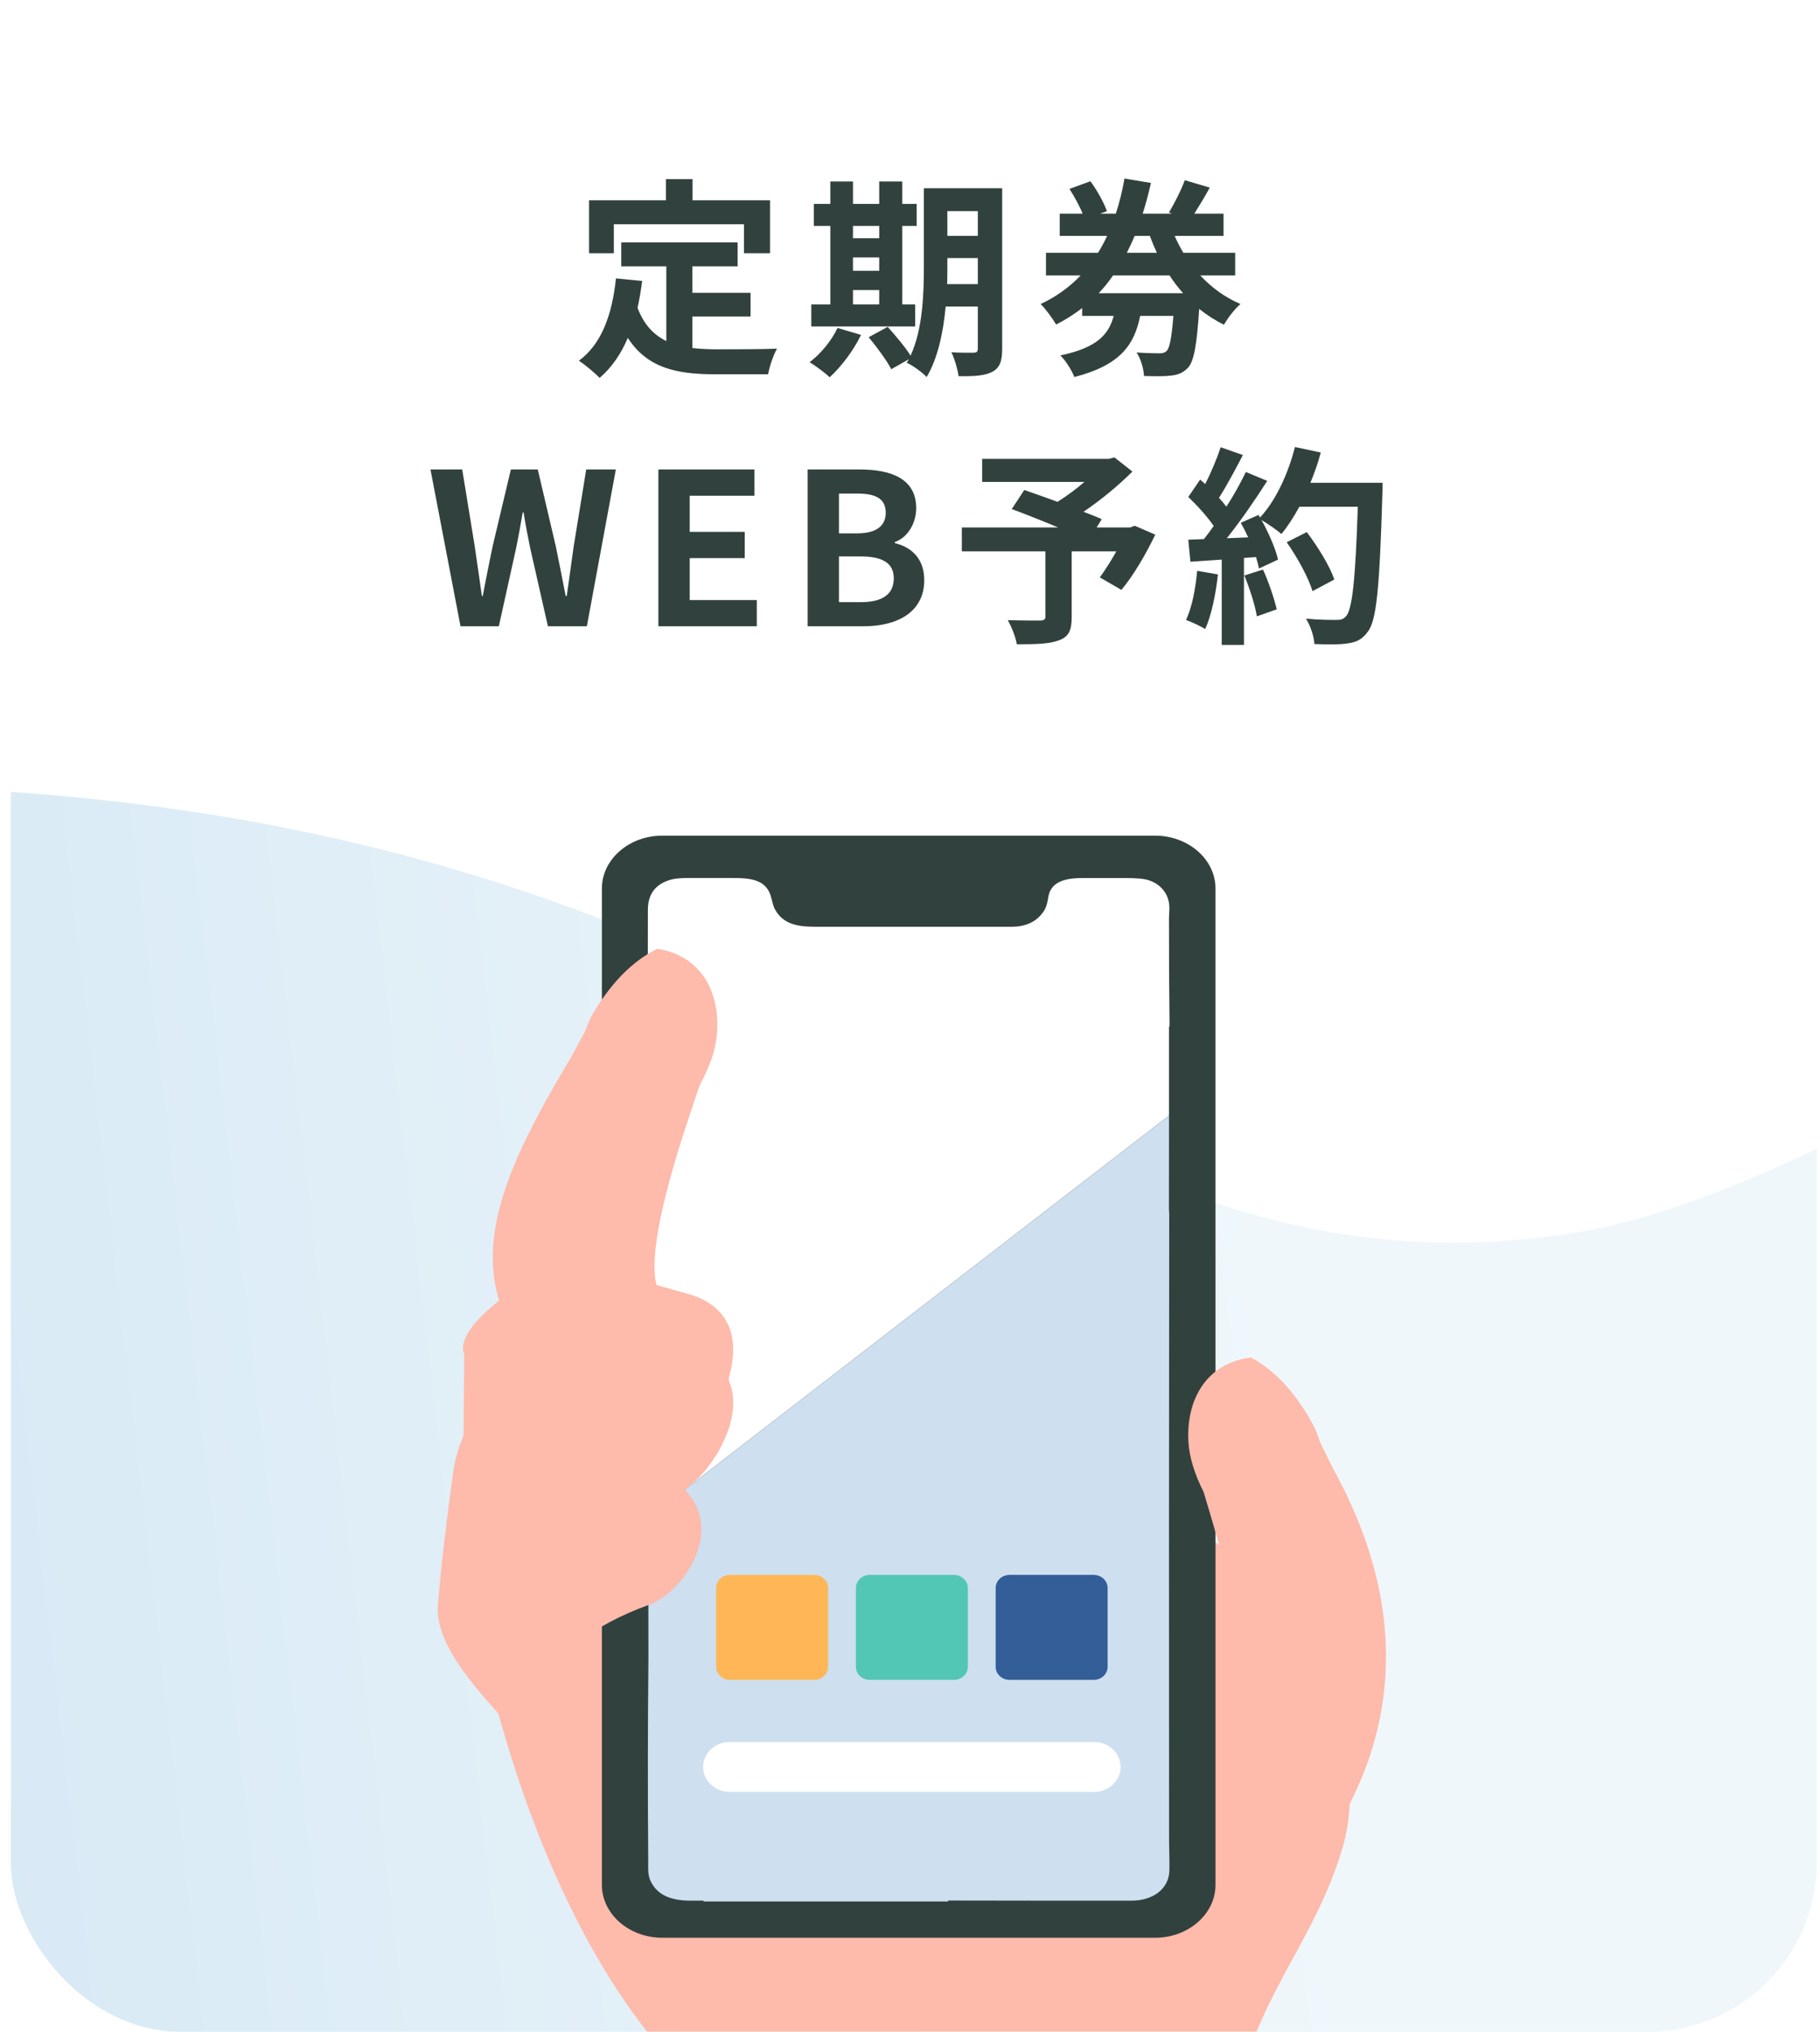
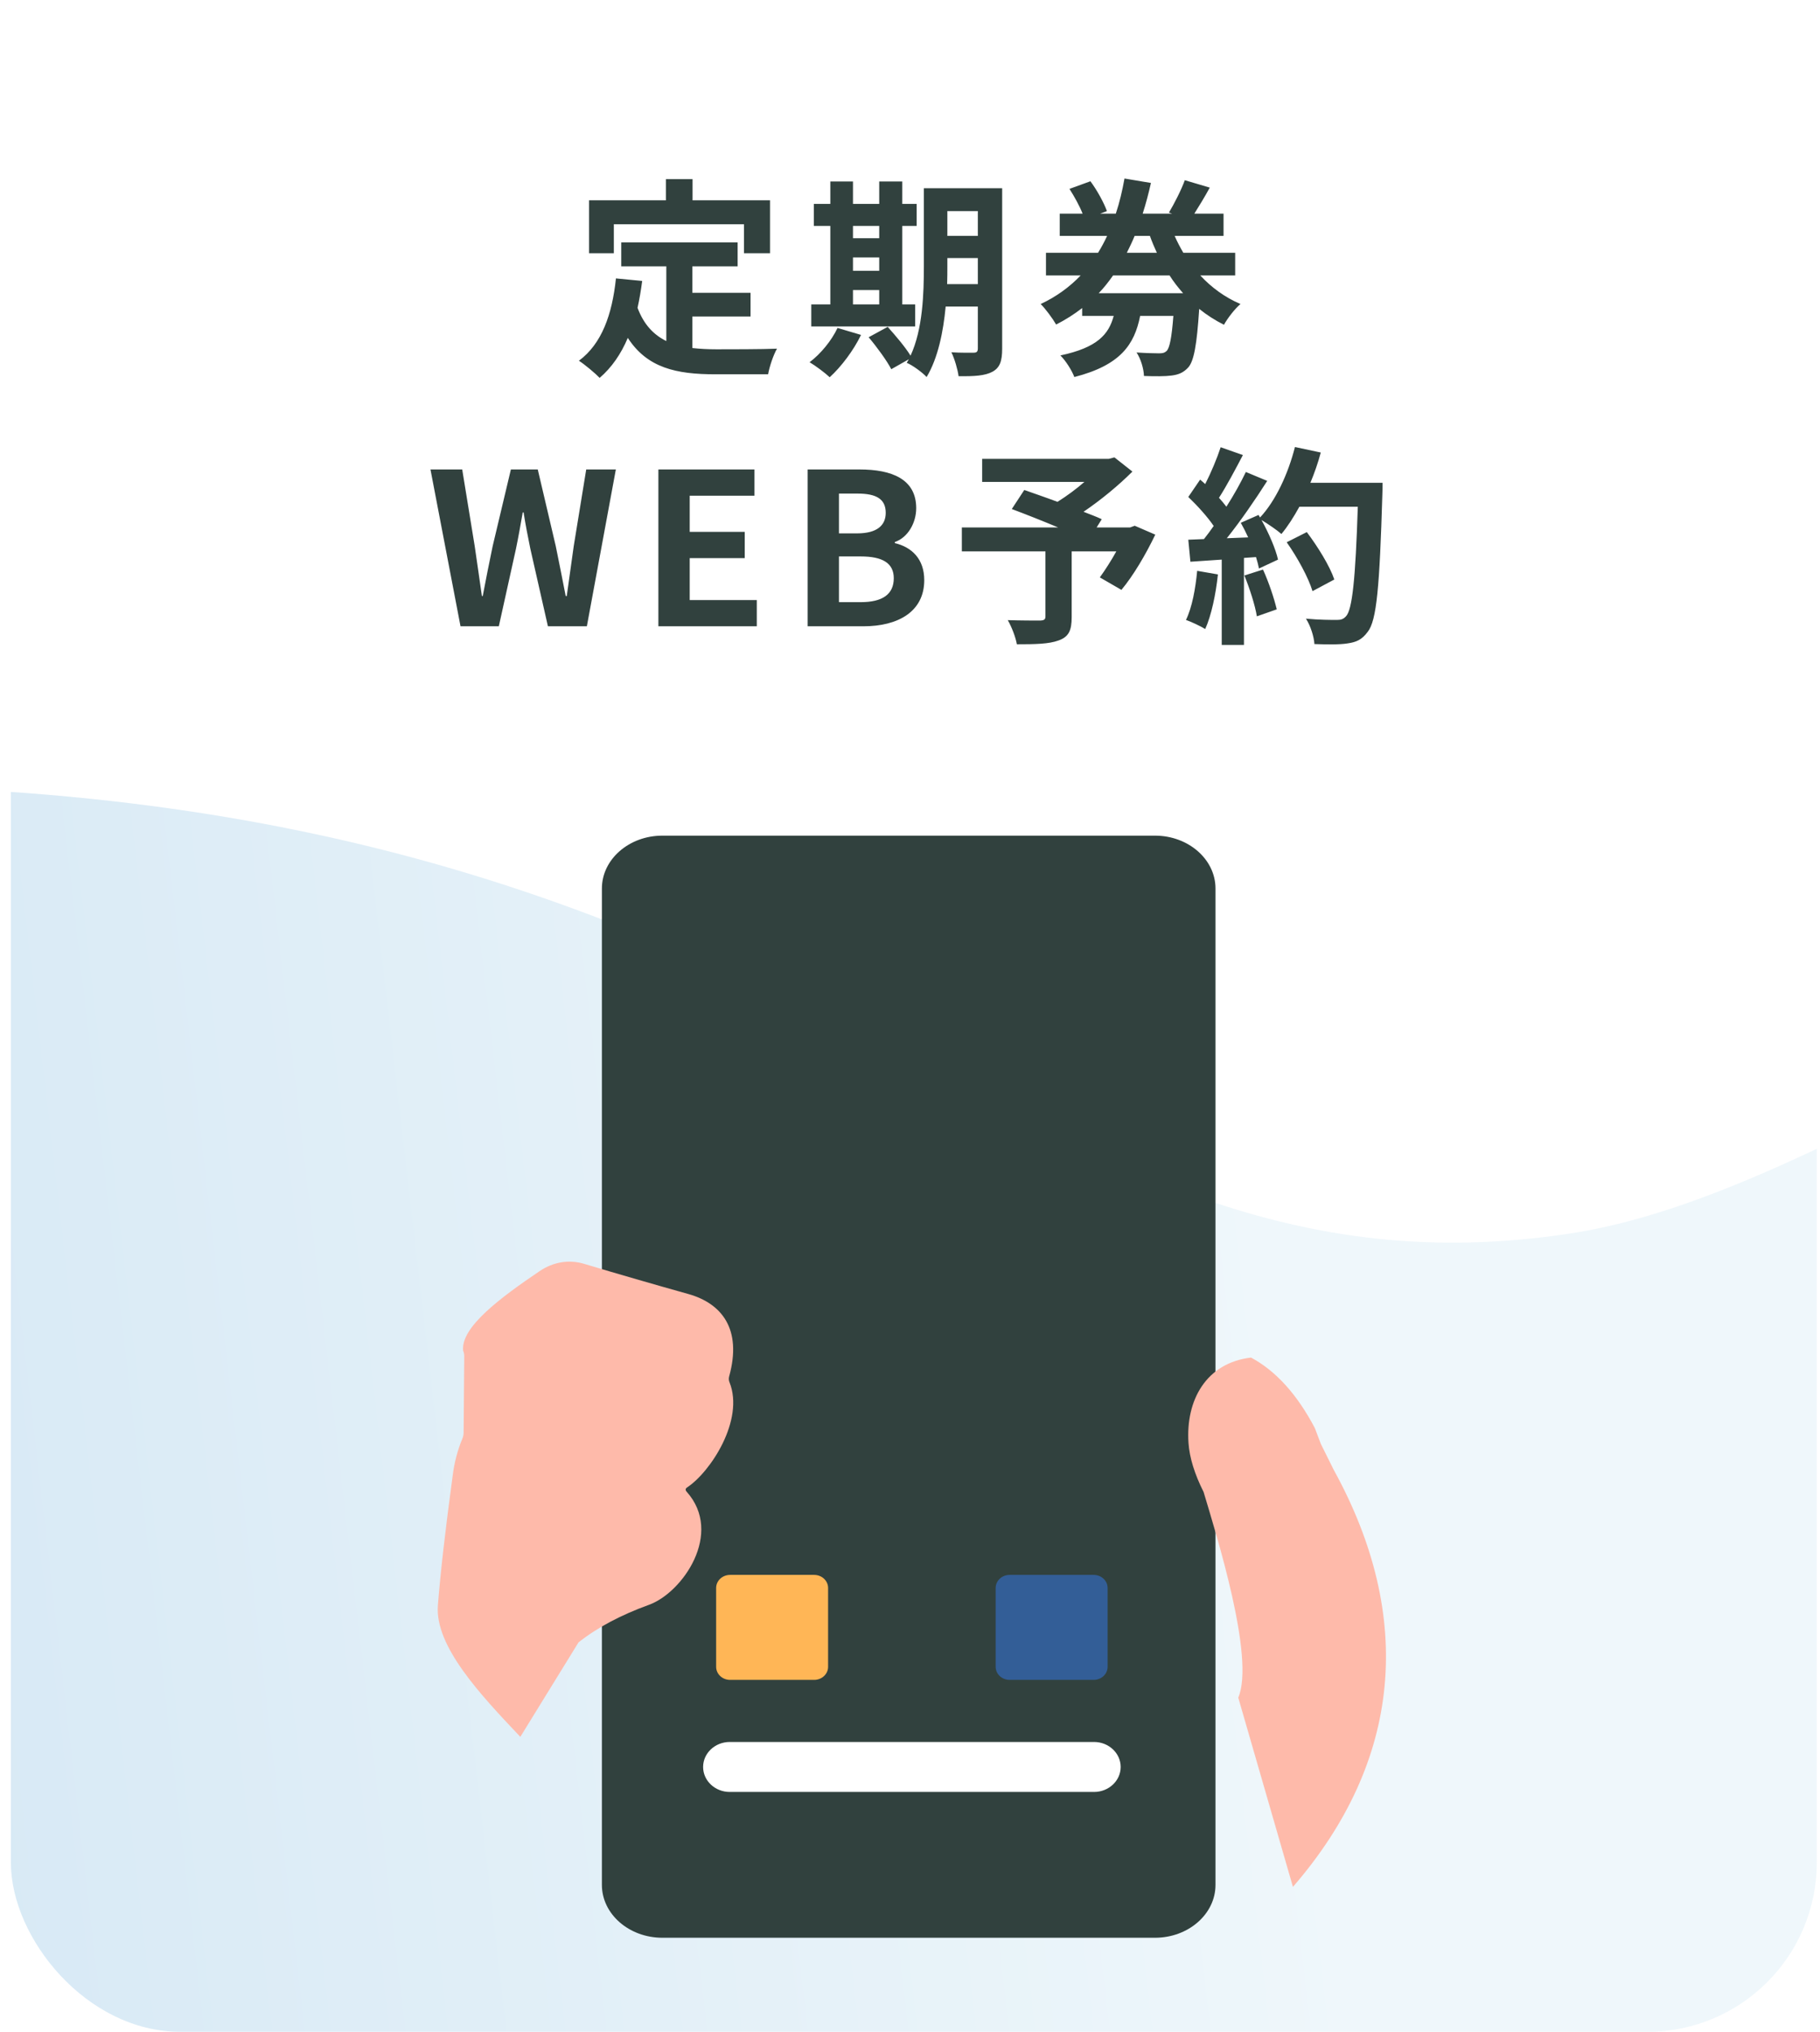
<svg xmlns="http://www.w3.org/2000/svg" width="129" height="144" viewBox="0 0 129 144" fill="none">
  <g filter="url(#filter0_d_1_2406)">
    <rect x="0.771" width="128" height="144" rx="12" fill="white" />
  </g>
  <path d="M43.508 15.892V17.947H41.753V14.197H47.198V12.697H49.088V14.197H54.578V17.947H52.733V15.892H43.508ZM49.073 22.432V24.667C49.613 24.727 50.183 24.757 50.783 24.757C51.593 24.757 54.068 24.757 55.073 24.712C54.818 25.147 54.533 26.002 54.443 26.527H50.693C47.933 26.527 45.878 26.077 44.498 23.947C44.018 25.087 43.358 26.047 42.503 26.782C42.203 26.467 41.453 25.837 41.033 25.567C42.653 24.367 43.388 22.297 43.658 19.732L45.518 19.912C45.428 20.587 45.323 21.217 45.188 21.817C45.638 23.017 46.343 23.737 47.228 24.172V18.877H44.033V17.182H52.283V18.877H49.073V20.752H53.198V22.432H49.073ZM60.458 20.557V21.577H62.318V20.557H60.458ZM62.318 16.012H60.458V16.882H62.318V16.012ZM60.458 18.247V19.192H62.318V18.247H60.458ZM64.868 21.577V23.137H57.503V21.577H58.853V16.012H57.683V14.452H58.853V12.862H60.458V14.452H62.318V12.862H63.953V14.452H64.973V16.012H63.953V21.577H64.868ZM59.363 23.242L61.028 23.737C60.503 24.832 59.618 26.002 58.808 26.737C58.478 26.422 57.788 25.912 57.383 25.672C58.163 25.087 58.943 24.142 59.363 23.242ZM67.133 20.137H69.308V18.292H67.148V18.847C67.148 19.237 67.148 19.672 67.133 20.137ZM69.308 14.962H67.148V16.717H69.308V14.962ZM71.033 13.342V24.712C71.033 25.597 70.868 26.062 70.343 26.347C69.818 26.632 69.053 26.677 67.943 26.662C67.883 26.197 67.658 25.417 67.433 24.967C68.078 25.012 68.798 24.997 69.008 24.997C69.233 24.997 69.308 24.922 69.308 24.682V21.727H67.028C66.863 23.497 66.488 25.372 65.678 26.722C65.393 26.407 64.658 25.867 64.268 25.717C64.313 25.627 64.373 25.552 64.418 25.462L63.173 26.167C62.873 25.582 62.153 24.592 61.568 23.902L62.918 23.167C63.458 23.767 64.163 24.592 64.538 25.207C65.408 23.332 65.483 20.797 65.483 18.847V13.342H71.033ZM77.873 20.782H83.858C83.513 20.392 83.183 19.972 82.898 19.522H78.893C78.578 19.972 78.248 20.392 77.873 20.782ZM81.503 16.717H80.423C80.258 17.122 80.063 17.527 79.868 17.917H81.998C81.818 17.527 81.653 17.137 81.503 16.717ZM87.548 19.522H85.073C85.868 20.377 86.828 21.082 87.923 21.547C87.533 21.877 87.008 22.552 86.753 23.017C86.123 22.702 85.538 22.327 84.998 21.892C84.833 24.442 84.623 25.597 84.218 26.047C83.873 26.422 83.513 26.557 83.033 26.617C82.598 26.677 81.863 26.677 81.083 26.647C81.068 26.137 80.858 25.432 80.558 24.982C81.233 25.027 81.848 25.042 82.148 25.042C82.403 25.042 82.538 25.012 82.688 24.877C82.898 24.667 83.048 23.962 83.168 22.387H80.813C80.408 24.427 79.418 25.882 76.148 26.722C75.983 26.272 75.533 25.552 75.158 25.192C77.783 24.637 78.593 23.692 78.938 22.387H76.703V21.832C76.148 22.267 75.533 22.657 74.858 23.002C74.618 22.582 74.108 21.892 73.763 21.547C74.888 21.022 75.818 20.332 76.598 19.522H74.138V17.917H77.828C78.068 17.527 78.278 17.137 78.473 16.717H75.113V15.142H76.733C76.523 14.602 76.148 13.927 75.803 13.387L77.288 12.847C77.768 13.492 78.248 14.377 78.458 14.962L77.978 15.142H79.088C79.358 14.332 79.553 13.492 79.703 12.652L81.578 12.967C81.413 13.702 81.218 14.437 80.993 15.142H83.078L82.853 15.067C83.228 14.437 83.723 13.477 83.978 12.772L85.748 13.297C85.388 13.957 84.983 14.617 84.653 15.142H86.723V16.717H83.258C83.438 17.137 83.648 17.527 83.873 17.917H87.548V19.522ZM32.641 44.387L30.511 33.272H32.761L33.646 38.702C33.811 39.872 33.991 41.042 34.156 42.242H34.216C34.441 41.042 34.681 39.857 34.921 38.702L36.211 33.272H38.116L39.391 38.702C39.631 39.842 39.856 41.042 40.096 42.242H40.171C40.336 41.042 40.501 39.857 40.666 38.702L41.551 33.272H43.651L41.596 44.387H38.836L37.591 38.897C37.411 38.027 37.246 37.172 37.111 36.317H37.051C36.901 37.172 36.751 38.027 36.571 38.897L35.356 44.387H32.641ZM46.666 44.387V33.272H53.476V35.132H48.886V37.697H52.786V39.557H48.886V42.527H53.641V44.387H46.666ZM57.245 44.387V33.272H60.92C63.2 33.272 64.94 33.947 64.94 36.017C64.94 37.037 64.37 38.087 63.425 38.417V38.492C64.625 38.777 65.51 39.617 65.51 41.117C65.51 43.352 63.65 44.387 61.205 44.387H57.245ZM59.465 37.802H60.755C62.165 37.802 62.78 37.232 62.78 36.347C62.78 35.372 62.12 34.982 60.785 34.982H59.465V37.802ZM59.465 42.677H61.01C62.525 42.677 63.35 42.137 63.35 40.982C63.35 39.902 62.54 39.437 61.01 39.437H59.465V42.677ZM80.43 37.262L81.885 37.892C81.21 39.302 80.325 40.802 79.485 41.807L77.955 40.922C78.315 40.427 78.75 39.752 79.125 39.077H75.96V43.742C75.96 44.687 75.75 45.137 75.03 45.392C74.34 45.647 73.365 45.662 72.075 45.662C71.985 45.152 71.7 44.417 71.43 43.952C72.315 43.982 73.425 43.982 73.725 43.982C74.01 43.967 74.1 43.907 74.1 43.682V39.077H68.175V37.382H75C73.89 36.917 72.675 36.437 71.715 36.077L72.6 34.727C73.275 34.967 74.115 35.252 74.955 35.567C75.6 35.162 76.275 34.667 76.86 34.157H69.615V32.522H78.585L78.99 32.417L80.265 33.422C79.305 34.382 78.06 35.417 76.8 36.272C77.295 36.467 77.745 36.632 78.09 36.797L77.73 37.382H80.1L80.43 37.262ZM84.855 40.457L86.325 40.712C86.175 42.122 85.86 43.622 85.425 44.582C85.11 44.387 84.45 44.072 84.06 43.937C84.495 43.052 84.735 41.717 84.855 40.457ZM88.2 40.787L89.52 40.367C89.925 41.252 90.315 42.422 90.495 43.187L89.085 43.682C88.965 42.917 88.575 41.702 88.2 40.787ZM92.88 34.217H97.995C97.995 34.217 97.995 34.817 97.98 35.042C97.785 41.612 97.575 43.982 96.945 44.777C96.525 45.347 96.135 45.512 95.505 45.602C94.965 45.692 94.035 45.677 93.165 45.647C93.135 45.137 92.895 44.357 92.565 43.847C93.51 43.937 94.365 43.937 94.77 43.937C95.055 43.937 95.22 43.877 95.4 43.682C95.85 43.217 96.075 41.027 96.24 35.912H92.1C91.695 36.647 91.275 37.307 90.825 37.847C90.525 37.577 89.865 37.127 89.415 36.857C89.94 37.802 90.42 38.912 90.585 39.662L89.235 40.292C89.19 40.052 89.115 39.782 89.025 39.482L88.17 39.542V45.707H86.595V39.662L84.375 39.812L84.225 38.252L85.335 38.207C85.56 37.922 85.8 37.607 86.025 37.277C85.59 36.632 84.855 35.822 84.225 35.222L85.065 33.992C85.185 34.097 85.305 34.202 85.425 34.307C85.845 33.482 86.265 32.477 86.52 31.697L88.095 32.252C87.555 33.287 86.94 34.442 86.4 35.282C86.595 35.492 86.775 35.717 86.925 35.912C87.465 35.072 87.945 34.202 88.305 33.452L89.82 34.082C88.98 35.402 87.93 36.932 86.955 38.147L88.47 38.087C88.305 37.727 88.125 37.367 87.945 37.052L89.205 36.497L89.31 36.677C90.42 35.492 91.305 33.572 91.785 31.682L93.615 32.072C93.42 32.807 93.165 33.527 92.88 34.217ZM94.575 41.072L93.03 41.897C92.745 40.952 91.965 39.512 91.2 38.432L92.625 37.712C93.405 38.747 94.26 40.127 94.575 41.072Z" fill="#31413E" />
  <g clip-path="url(#clip0_1_2406)">
    <path opacity="0.6" d="M111.317 87.419C71.752 93.457 59.555 55.671 -12.307 55.687C-83.57 55.702 -120.269 129.549 -125.177 149.163L168.636 150.853C168.699 140.04 192.301 89.308 160.203 71.742C150.225 66.281 129.52 84.641 111.317 87.419Z" fill="url(#paint0_linear_1_2406)" />
    <mask id="mask0_1_2406" style="mask-type:luminance" maskUnits="userSpaceOnUse" x="13" y="48" width="103" height="101">
      <path d="M115.717 48.774H13.571V148.645H115.717V48.774Z" fill="white" />
    </mask>
    <g mask="url(#mask0_1_2406)">
-       <path d="M87.914 147.52C89.517 140.997 93.219 137.435 95.145 131.003C98.536 119.722 84.499 106.11 84.553 109.161C84.62 112.62 46.521 106.381 47.899 104.516C49.586 103.498 34.133 117.843 35.053 120.449C40.576 141.14 49.271 147.566 49.355 147.668C51.945 150.955 56.738 154.231 59.465 157.406C62.378 160.798 64.472 166.299 66.303 170.389C70.385 179.524 74.439 188.725 78.461 197.989L101.409 185.8C97.283 177.508 93.4 169.107 89.758 160.594C87.789 155.961 86.793 152.072 87.916 147.52H87.914Z" fill="#FEBAAA" />
      <path d="M81.865 59.226H46.947C44.584 59.226 42.662 60.906 42.662 62.971V133.591C42.662 135.656 44.585 137.336 46.949 137.336H81.867C84.23 137.336 86.153 135.656 86.153 133.591V62.971C86.153 60.906 84.23 59.226 81.867 59.226H81.865Z" fill="#31413E" />
-       <path d="M82.874 72.755C82.874 72.755 82.859 72.772 82.857 72.783C82.857 74.9 82.857 76.997 82.857 79.07L45.947 107.57L45.913 78.04L45.917 78.036C45.911 71.397 45.913 66.876 45.921 64.472C45.924 63.364 46.462 62.657 47.531 62.349C47.831 62.263 48.267 62.223 48.838 62.225C49.825 62.23 50.814 62.23 51.802 62.227C53.218 62.221 54.338 62.321 54.666 63.624C54.765 64.017 54.83 64.244 54.858 64.307C55.386 65.429 56.381 65.682 57.722 65.682H71.71C72.755 65.68 73.52 65.301 74.005 64.541C74.206 64.227 74.249 63.872 74.318 63.503C74.526 62.421 75.648 62.23 76.753 62.228H79.707C80.531 62.228 81.101 62.279 81.415 62.383C82.391 62.702 82.936 63.517 82.882 64.472C82.867 64.755 82.859 64.959 82.857 65.082C82.853 67.622 82.867 70.163 82.897 72.702C82.897 72.723 82.887 72.742 82.872 72.756L82.874 72.755Z" fill="white" />
-       <path d="M82.883 132.585C82.85 133.891 81.698 134.703 80.226 134.706C75.888 134.71 71.549 134.706 67.21 134.697L67.203 134.766H49.866L49.853 134.704C49.585 134.704 49.318 134.704 49.05 134.708C47.715 134.717 46.625 134.416 46.104 133.298C45.891 132.84 45.949 132.302 45.945 131.795C45.907 127.054 45.911 122.298 45.96 117.523L45.949 107.571L82.859 79.072C82.859 81.279 82.859 83.46 82.853 85.616C82.853 85.813 82.861 85.911 82.872 85.911C82.855 100.801 82.852 115.692 82.863 130.582C82.863 130.993 82.902 131.918 82.885 132.587L82.883 132.585Z" fill="#CEDFEF" />
      <path d="M77.543 123.46H51.726C50.683 123.46 49.836 124.254 49.836 125.232C49.836 126.21 50.683 127.003 51.726 127.003H77.543C78.586 127.003 79.432 126.21 79.432 125.232C79.432 124.254 78.586 123.46 77.543 123.46Z" fill="white" />
      <path d="M57.707 111.619H51.748C51.202 111.619 50.759 112.034 50.759 112.546V118.133C50.759 118.645 51.202 119.06 51.748 119.06H57.707C58.253 119.06 58.695 118.645 58.695 118.133V112.546C58.695 112.034 58.253 111.619 57.707 111.619Z" fill="#FFB656" />
-       <path d="M67.613 111.619H61.654C61.108 111.619 60.665 112.034 60.665 112.546V118.133C60.665 118.645 61.108 119.06 61.654 119.06H67.613C68.159 119.06 68.601 118.645 68.601 118.133V112.546C68.601 112.034 68.159 111.619 67.613 111.619Z" fill="#00B78F" fill-opacity="0.6" />
      <path d="M77.519 111.619H71.56C71.014 111.619 70.571 112.034 70.571 112.546V118.133C70.571 118.645 71.014 119.06 71.56 119.06H77.519C78.065 119.06 78.507 118.645 78.507 118.133V112.546C78.507 112.034 78.065 111.619 77.519 111.619Z" fill="#335E97" />
      <path d="M41.003 116.404C42.322 115.357 43.989 114.467 46.005 113.737C48.389 112.871 51.294 108.662 48.673 105.728C48.565 105.607 48.576 105.504 48.702 105.419C50.365 104.323 52.77 100.64 51.711 97.979C51.653 97.849 51.642 97.693 51.682 97.552C52.613 94.187 51.15 92.378 48.792 91.713C46.328 91.022 43.863 90.309 41.396 89.572C40.332 89.254 39.215 89.435 38.245 90.092C35.494 91.955 32.642 94.062 32.828 95.729C32.881 95.852 32.907 95.989 32.906 96.13L32.861 101.534C32.859 101.685 32.828 101.833 32.771 101.965C32.427 102.79 32.193 103.686 32.082 104.616C31.567 108.402 31.22 111.453 31.038 113.768C30.803 116.679 34.085 120.143 36.88 123.097" fill="#FEBAAA" />
      <path d="M91.642 133.73C99.365 124.824 100.27 114.605 94.539 104.185L93.622 102.34L93.196 101.216C91.942 98.829 90.434 97.162 88.673 96.216C85.497 96.591 84.03 99.234 84.24 102.275C84.312 103.308 84.667 104.464 85.31 105.745C86.212 108.768 88.969 117.51 87.767 120.317" fill="#FEBAAA" />
-       <path d="M43.716 100.843C30.753 93.576 34.338 85.208 40.438 74.998L41.422 73.188L41.887 72.079C43.227 69.739 44.793 68.127 46.588 67.243C49.75 67.732 51.12 70.426 50.799 73.456C50.692 74.485 50.293 75.628 49.605 76.887C48.594 79.878 45.524 88.513 46.627 91.361" fill="#FEBAAA" />
    </g>
  </g>
  <defs>
    <filter id="filter0_d_1_2406" x="-15.229" y="-15" width="168" height="184" filterUnits="userSpaceOnUse" color-interpolation-filters="sRGB">
      <feFlood flood-opacity="0" result="BackgroundImageFix" />
      <feColorMatrix in="SourceAlpha" type="matrix" values="0 0 0 0 0 0 0 0 0 0 0 0 0 0 0 0 0 0 127 0" result="hardAlpha" />
      <feOffset dx="4" dy="5" />
      <feGaussianBlur stdDeviation="10" />
      <feComposite in2="hardAlpha" operator="out" />
      <feColorMatrix type="matrix" values="0 0 0 0 0.398 0 0 0 0 0.425 0 0 0 0 0.407 0 0 0 0.05 0" />
      <feBlend mode="normal" in2="BackgroundImageFix" result="effect1_dropShadow_1_2406" />
      <feBlend mode="normal" in="SourceGraphic" in2="effect1_dropShadow_1_2406" result="shape" />
    </filter>
    <linearGradient id="paint0_linear_1_2406" x1="177.306" y1="61.614" x2="-130.6" y2="97.314" gradientUnits="userSpaceOnUse">
      <stop offset="0.285" stop-color="#E5F2F8" />
      <stop offset="0.765" stop-color="#A9CFEA" />
    </linearGradient>
    <clipPath id="clip0_1_2406">
      <rect x="0.771" y="0" width="128" height="144" rx="12" fill="white" />
    </clipPath>
  </defs>
</svg>